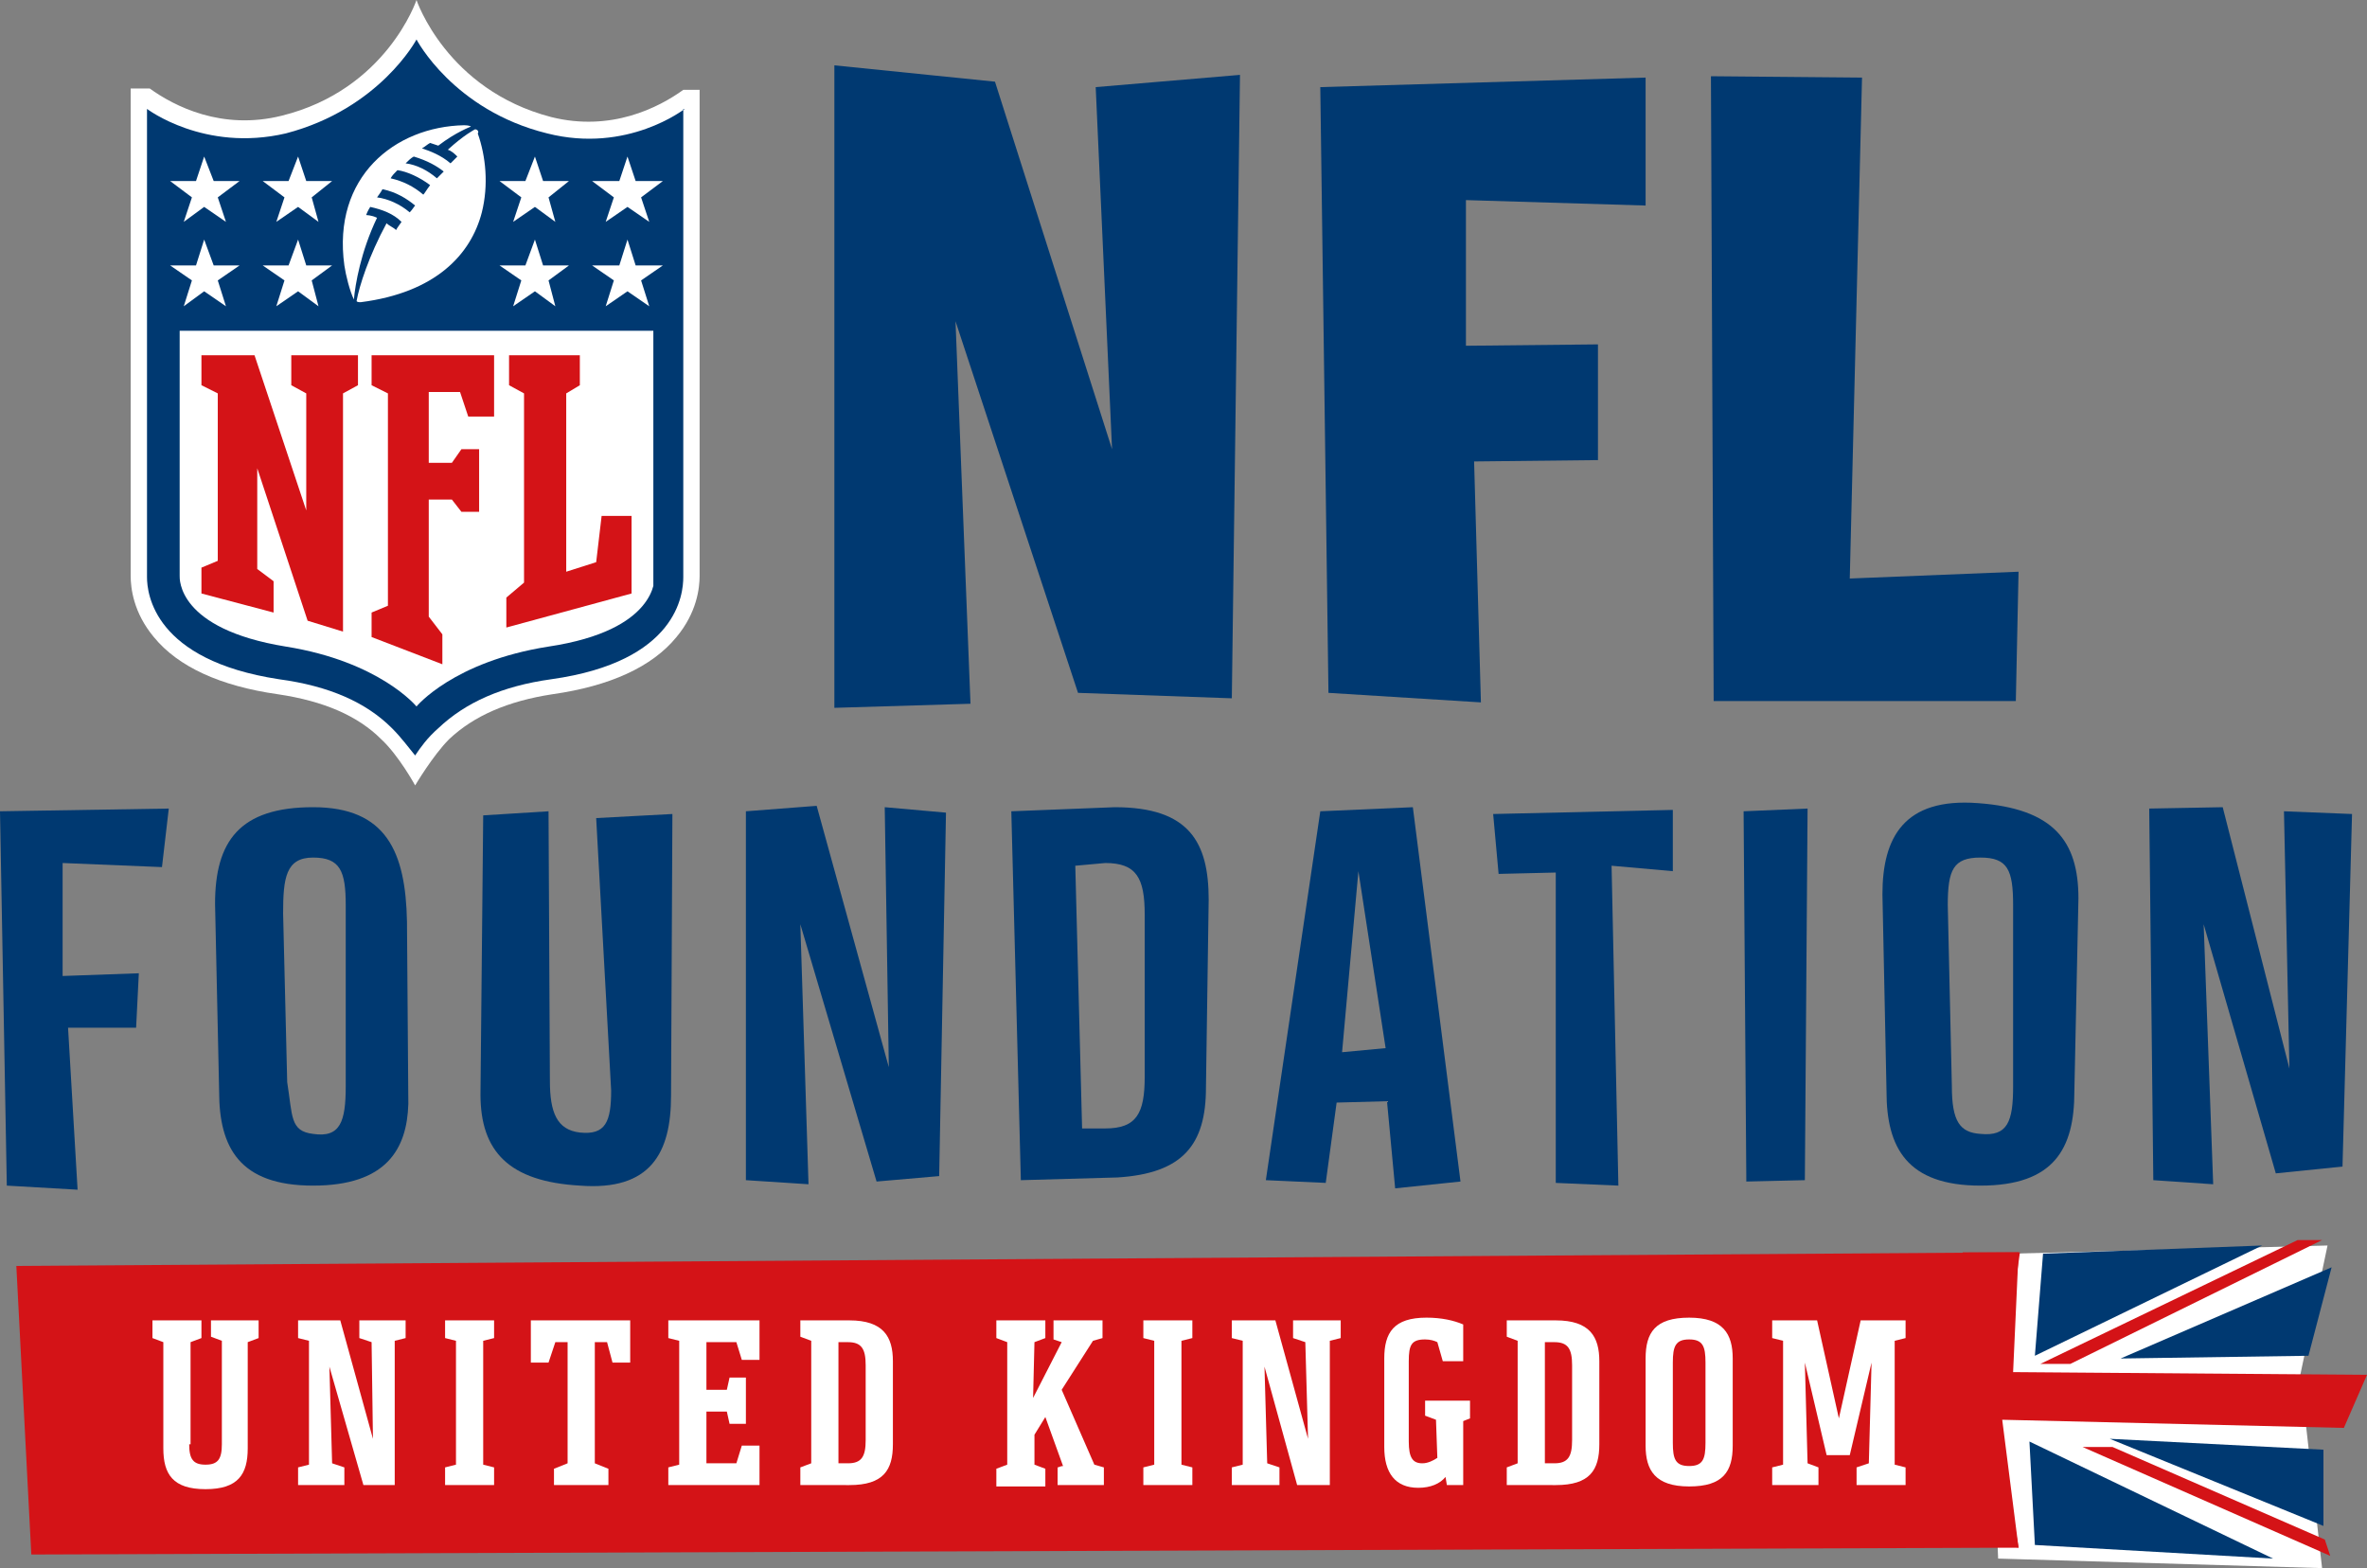
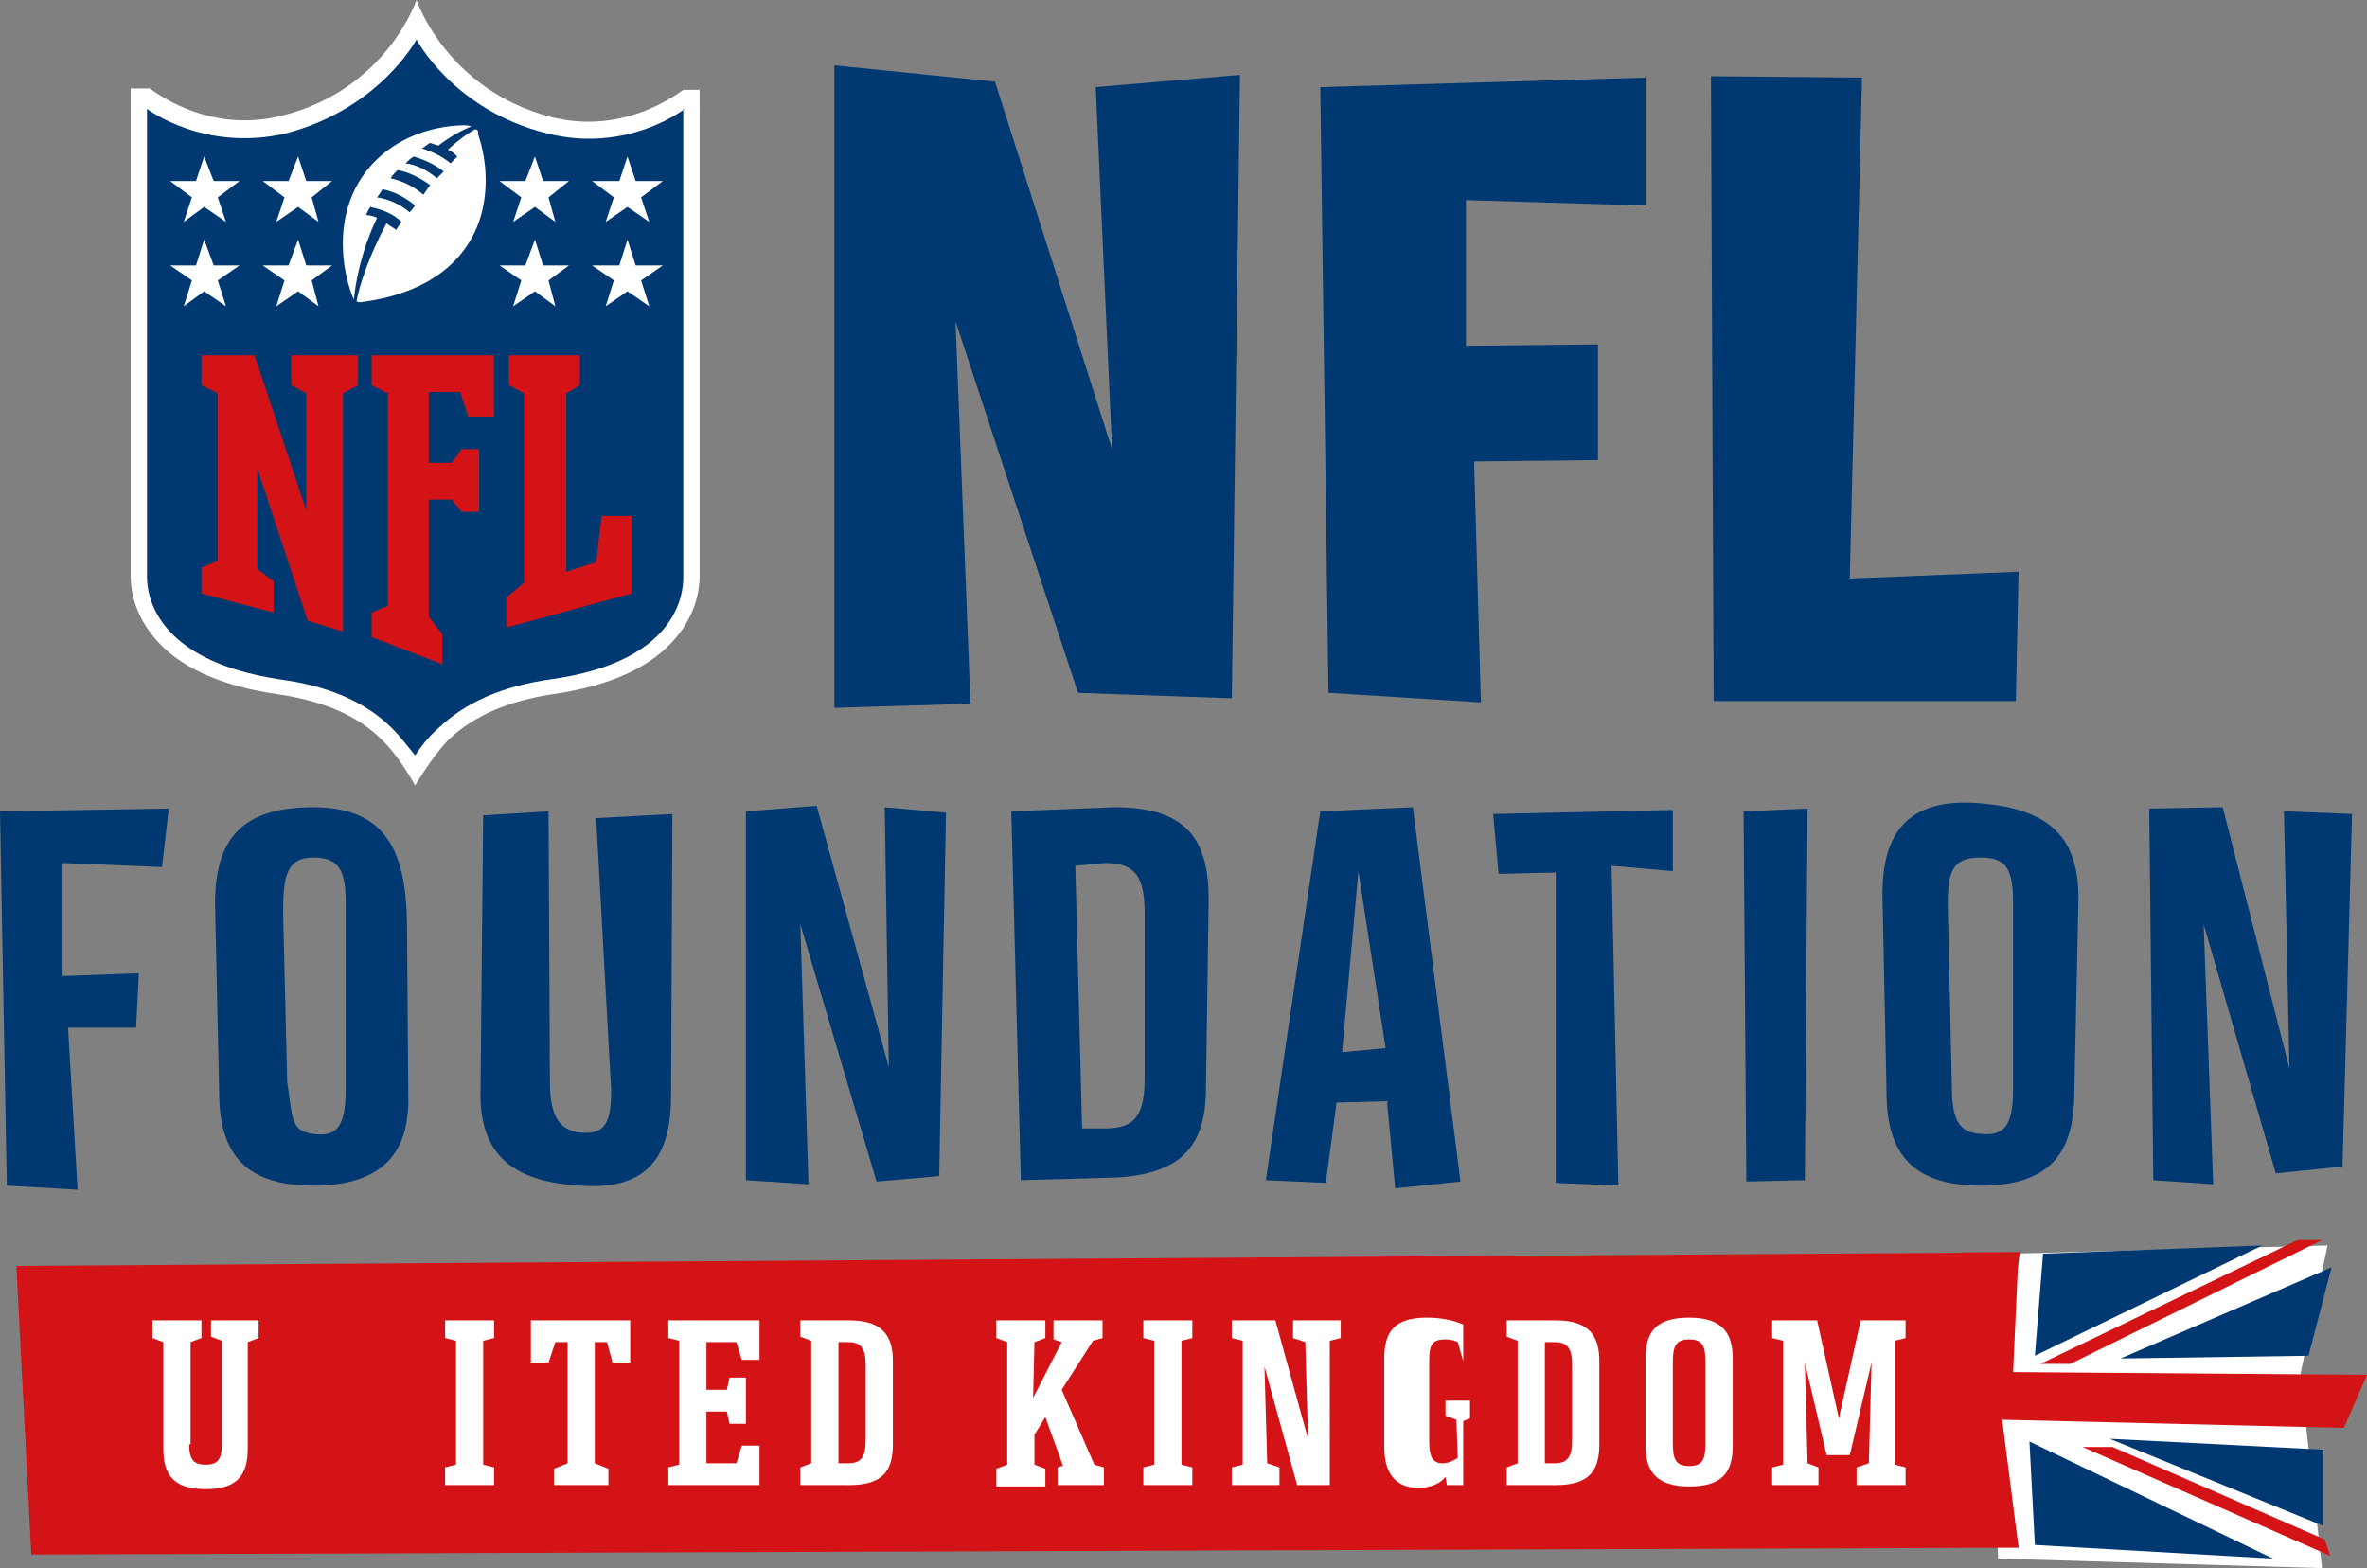
<svg xmlns="http://www.w3.org/2000/svg" xmlns:xlink="http://www.w3.org/1999/xlink" version="1.1" id="Layer_1" x="0px" y="0px" viewBox="0 0 173.9 115.2" style="enable-background:new 0 0 173.9 115.2;" xml:space="preserve">
  <rect x="0" y="0" width="173.9" height="115.2" fill="#808080" stroke="none" />
  <style type="text/css">
	.st0{fill:#FFFFFF;}
	.st1{clip-path:url(#SVGID_00000109717068011851229370000017317787428060006321_);fill:#FFFFFF;}
	.st2{clip-path:url(#SVGID_00000109717068011851229370000017317787428060006321_);fill:#003971;}
	.st3{clip-path:url(#SVGID_00000109717068011851229370000017317787428060006321_);enable-background:new    ;}
	.st4{clip-path:url(#SVGID_00000121261506954893609840000015650420165799623312_);}
	.st5{clip-path:url(#SVGID_00000072997496166556236660000010062266165619950475_);fill:#FFFFFF;}
	.st6{clip-path:url(#SVGID_00000109717068011851229370000017317787428060006321_);fill:#D41317;}
</style>
  <g>
    <polygon class="st0" points="147.7,92.1 146.4,105 146.8,114.5 170.6,115.2 169,101 171,91.5  " />
    <g>
      <defs>
        <rect id="SVGID_1_" width="173.9" height="115.2" />
      </defs>
      <clipPath id="SVGID_00000041280328964190573330000010079460162891358377_">
        <use xlink:href="#SVGID_1_" style="overflow:visible;" />
      </clipPath>
      <path style="clip-path:url(#SVGID_00000041280328964190573330000010079460162891358377_);fill:#FFFFFF;" d="M50.2,6.6    c-1.8,1.3-5.3,3.1-9.7,2C32.8,6.6,30.6,0,30.6,0s-2.2,6.6-9.9,8.5c-4.4,1.1-7.9-0.7-9.7-2H9.6v35.8c0,0.9,0.2,2.7,1.7,4.5    c1.8,2.2,4.9,3.6,9.1,4.2c3.4,0.5,5.9,1.6,7.6,3.3c1.3,1.2,2.5,3.4,2.5,3.4s1.3-2.2,2.5-3.4c1.8-1.7,4.3-2.8,7.6-3.3    c4.2-0.6,7.3-2,9.1-4.2c1.5-1.8,1.7-3.6,1.7-4.5V6.6H50.2z" />
      <path style="clip-path:url(#SVGID_00000041280328964190573330000010079460162891358377_);fill:#003971;" d="M50.3,8    c0,0-4.2,3.3-10.1,1.8c-6.9-1.7-9.6-6.9-9.6-6.9S27.9,8,21,9.8C15,11.2,10.8,8,10.8,8v34.4c0,1.2,0.5,6.1,9.7,7.5    c3.7,0.5,6.4,1.7,8.3,3.6c0.7,0.7,1.2,1.4,1.7,2c0.4-0.6,0.9-1.3,1.7-2c2-1.9,4.7-3.1,8.3-3.6c9.3-1.3,9.7-6.3,9.7-7.5V8z" />
      <g style="clip-path:url(#SVGID_00000041280328964190573330000010079460162891358377_);enable-background:new    ;">
        <g>
          <defs>
            <rect id="SVGID_00000136372411922899710800000010096853093753454233_" x="13.2" y="24.3" width="34.8" height="27.6" />
          </defs>
          <clipPath id="SVGID_00000137106732355237531140000007745738971850082454_">
            <use xlink:href="#SVGID_00000136372411922899710800000010096853093753454233_" style="overflow:visible;" />
          </clipPath>
          <g style="clip-path:url(#SVGID_00000137106732355237531140000007745738971850082454_);">
            <defs>
-               <rect id="SVGID_00000119108322527131247530000007409053138002105507_" x="13.2" y="24.3" width="34.8" height="27.6" />
-             </defs>
+               </defs>
            <clipPath id="SVGID_00000135667431329071513000000002630718122561810085_">
              <use xlink:href="#SVGID_00000119108322527131247530000007409053138002105507_" style="overflow:visible;" />
            </clipPath>
            <path style="clip-path:url(#SVGID_00000135667431329071513000000002630718122561810085_);fill:#FFFFFF;" d="M30.6,51.9       c0,0,2.7-3.3,9.7-4.4c8-1.2,7.8-5,7.8-5.2v-18H13.2v18c0,0.2-0.2,3.9,7.8,5.2C27.9,48.6,30.6,51.9,30.6,51.9" />
          </g>
        </g>
      </g>
      <polygon style="clip-path:url(#SVGID_00000041280328964190573330000010079460162891358377_);fill:#D41317;" points="22.5,37.5     22.5,28.9 21.4,28.3 21.4,26.1 26.3,26.1 26.3,28.3 25.2,28.9 25.2,46.4 22.6,45.6 18.9,34.4 18.9,41.8 20.1,42.7 20.1,45     14.8,43.6 14.8,41.7 16,41.2 16,28.9 14.8,28.3 14.8,26.1 18.7,26.1   " />
      <polygon style="clip-path:url(#SVGID_00000041280328964190573330000010079460162891358377_);fill:#D41317;" points="31.5,45.3     32.5,46.6 32.5,48.8 27.3,46.8 27.3,45 28.5,44.5 28.5,28.9 27.3,28.3 27.3,26.1 36.3,26.1 36.3,30.6 34.4,30.6 33.8,28.8     31.5,28.8 31.5,34 33.2,34 33.9,33 35.2,33 35.2,37.6 33.9,37.6 33.2,36.7 31.5,36.7   " />
      <polygon style="clip-path:url(#SVGID_00000041280328964190573330000010079460162891358377_);fill:#D41317;" points="37.2,46.1     37.2,43.9 38.5,42.8 38.5,28.9 37.4,28.3 37.4,26.1 42.6,26.1 42.6,28.3 41.6,28.9 41.6,42 43.8,41.3 44.2,37.9 46.4,37.9     46.4,43.6   " />
      <polygon style="clip-path:url(#SVGID_00000041280328964190573330000010079460162891358377_);fill:#FFFFFF;" points="14.1,20.6     12.5,19.5 14.4,19.5 15,17.6 15.7,19.5 17.6,19.5 16,20.6 16.6,22.5 15,21.4 13.5,22.5   " />
      <polygon style="clip-path:url(#SVGID_00000041280328964190573330000010079460162891358377_);fill:#FFFFFF;" points="20.9,20.6     19.3,19.5 21.2,19.5 21.9,17.6 22.5,19.5 24.4,19.5 22.9,20.6 23.4,22.5 21.9,21.4 20.3,22.5   " />
      <polygon style="clip-path:url(#SVGID_00000041280328964190573330000010079460162891358377_);fill:#FFFFFF;" points="14.1,14.5     12.5,13.3 14.4,13.3 15,11.5 15.7,13.3 17.6,13.3 16,14.5 16.6,16.3 15,15.2 13.5,16.3   " />
      <polygon style="clip-path:url(#SVGID_00000041280328964190573330000010079460162891358377_);fill:#FFFFFF;" points="20.9,14.5     19.3,13.3 21.2,13.3 21.9,11.5 22.5,13.3 24.4,13.3 22.9,14.5 23.4,16.3 21.9,15.2 20.3,16.3   " />
      <polygon style="clip-path:url(#SVGID_00000041280328964190573330000010079460162891358377_);fill:#FFFFFF;" points="47.7,22.5     46.1,21.4 44.5,22.5 45.1,20.6 43.5,19.5 45.5,19.5 46.1,17.6 46.7,19.5 48.7,19.5 47.1,20.6   " />
      <polygon style="clip-path:url(#SVGID_00000041280328964190573330000010079460162891358377_);fill:#FFFFFF;" points="40.8,22.5     39.3,21.4 37.7,22.5 38.3,20.6 36.7,19.5 38.6,19.5 39.3,17.6 39.9,19.5 41.8,19.5 40.3,20.6   " />
      <polygon style="clip-path:url(#SVGID_00000041280328964190573330000010079460162891358377_);fill:#FFFFFF;" points="47.7,16.3     46.1,15.2 44.5,16.3 45.1,14.5 43.5,13.3 45.5,13.3 46.1,11.5 46.7,13.3 48.7,13.3 47.1,14.5   " />
      <polygon style="clip-path:url(#SVGID_00000041280328964190573330000010079460162891358377_);fill:#FFFFFF;" points="40.8,16.3     39.3,15.2 37.7,16.3 38.3,14.5 36.7,13.3 38.6,13.3 39.3,11.5 39.9,13.3 41.8,13.3 40.3,14.5   " />
      <path style="clip-path:url(#SVGID_00000041280328964190573330000010079460162891358377_);fill:#FFFFFF;" d="M34.9,9.5    c0,0-0.8,0.4-2,1.5c0.3,0.1,0.5,0.3,0.7,0.5c-0.2,0.2-0.3,0.3-0.5,0.5c-0.7-0.6-1.5-0.9-2.1-1.1c0.2-0.1,0.4-0.3,0.6-0.4    c0.3,0.1,0.6,0.2,0.6,0.2c1.3-1,2.4-1.4,2.4-1.4s-0.1-0.1-0.5-0.1c-5.1,0.1-9.7,3.8-8.8,10.3c0.1,0.7,0.4,1.9,0.7,2.5    c0.1-1.1,0.5-3.5,1.7-6c-0.4-0.2-0.8-0.2-0.8-0.2c0.1-0.3,0.3-0.6,0.3-0.6c0.9,0.2,1.7,0.5,2.3,1.1c-0.2,0.3-0.3,0.4-0.4,0.6    c-0.2-0.2-0.5-0.3-0.7-0.5c-1.3,2.4-2,4.6-2.2,5.7c0,0.1,0.2,0.1,0.3,0.1c5.5-0.7,8.1-3.5,8.9-6.6c0.5-2,0.3-4.1-0.3-5.8    C35.2,9.7,35.1,9.5,34.9,9.5 M30.1,15.6c-0.7-0.6-1.6-1-2.4-1.1c0,0,0.3-0.4,0.4-0.6c1,0.2,1.8,0.7,2.4,1.2    C30.4,15.2,30.3,15.4,30.1,15.6 M31.1,14.3c-0.7-0.6-1.5-1-2.4-1.2c0.1-0.2,0.3-0.4,0.5-0.6c0.7,0.1,1.6,0.5,2.4,1.1    C31.3,14,31.2,14.2,31.1,14.3 M32.1,13.1c-0.7-0.6-1.5-1-2.3-1.1c0.2-0.2,0.4-0.4,0.6-0.5c1,0.3,1.7,0.7,2.2,1.1    C32.4,12.8,32.2,13,32.1,13.1" />
      <polygon style="clip-path:url(#SVGID_00000041280328964190573330000010079460162891358377_);fill:#D41317;" points="142.9,99.9     145,113.1 148.3,113.7 147.1,104.3 172.2,104.9 173.9,101 147.9,100.8 148.3,92 144.2,92   " />
      <polygon style="clip-path:url(#SVGID_00000041280328964190573330000010079460162891358377_);fill:#003971;" points="149.5,99.6     150.1,92.1 166.2,91.5   " />
      <polygon style="clip-path:url(#SVGID_00000041280328964190573330000010079460162891358377_);fill:#003971;" points="149.1,105.9     149.5,113.5 167,114.5   " />
      <polygon style="clip-path:url(#SVGID_00000041280328964190573330000010079460162891358377_);fill:#003971;" points="171.3,93.1     169.6,99.6 155.8,99.8   " />
      <polygon style="clip-path:url(#SVGID_00000041280328964190573330000010079460162891358377_);fill:#003971;" points="170.7,112.1     170.7,106.5 155,105.7   " />
      <polygon style="clip-path:url(#SVGID_00000041280328964190573330000010079460162891358377_);fill:#D41317;" points="170.6,91.1     168.8,91.1 149.9,100.2 152.1,100.2   " />
      <polygon style="clip-path:url(#SVGID_00000041280328964190573330000010079460162891358377_);fill:#D41317;" points="155.2,106.3     153,106.3 171.2,114.3 170.8,113.1   " />
      <polygon style="clip-path:url(#SVGID_00000041280328964190573330000010079460162891358377_);fill:#D41317;" points="2.3,114.2     148.3,113.7 146.7,104.3 148.4,92 1.2,93   " />
      <polygon style="clip-path:url(#SVGID_00000041280328964190573330000010079460162891358377_);fill:#003971;" points="12.4,59.4     11.9,63.7 4.6,63.4 4.6,71.7 10.2,71.5 10,75.5 5,75.5 5.7,87.4 0.5,87.1 0,59.6   " />
      <path style="clip-path:url(#SVGID_00000041280328964190573330000010079460162891358377_);fill:#003971;" d="M30,81.1    c-0.1,3.3-1.6,6-7,6c-5.4,0-6.9-2.8-6.9-6.9l-0.3-13.8c0-4.6,1.8-7.1,7.2-7.1c5.4,0,6.8,3.3,6.9,8.4L30,81.1z M21.1,79.5    c0.4,2.5,0.2,3.6,1.9,3.8c2,0.3,2.4-0.9,2.4-3.5V66.5C25.4,64,25,63,23,63c-2,0-2.2,1.5-2.2,4.1L21.1,79.5z" />
      <path style="clip-path:url(#SVGID_00000041280328964190573330000010079460162891358377_);fill:#003971;" d="M35.3,80.4l0.2-20.5    l4.8-0.3l0.1,19.8c0,2.3,0.5,3.6,2.2,3.8c1.9,0.2,2.3-0.8,2.3-3.1l-1.1-20l5.6-0.3l-0.1,20.7c0,4.2-1.5,7-6.7,6.6    C37.4,86.8,35.3,84.6,35.3,80.4" />
      <polygon style="clip-path:url(#SVGID_00000041280328964190573330000010079460162891358377_);fill:#003971;" points="64.4,86.8     58.8,67.9 59.4,87 54.8,86.7 54.8,59.6 60,59.2 65.3,78.4 65,59.3 69.5,59.7 69,86.4   " />
      <path style="clip-path:url(#SVGID_00000041280328964190573330000010079460162891358377_);fill:#003971;" d="M88.6,79.9    c0,4.2-1.7,6.3-6.5,6.6L75,86.7l-0.7-27.1l7.6-0.3c5.5,0,6.9,2.6,6.9,6.8L88.6,79.9z M84.1,67.2c0-2.7-0.6-3.8-2.9-3.8l-2.2,0.2    l0.5,19.3h1.7c2.3,0,2.9-1.1,2.9-3.8V67.2z" />
      <path style="clip-path:url(#SVGID_00000041280328964190573330000010079460162891358377_);fill:#003971;" d="M97.4,86.9L93,86.7    l4-27.1l6.8-0.3l3.5,27.5l-4.8,0.5l-0.6-6.4L98.2,81L97.4,86.9z M98.6,77.3l3.2-0.3l-2-13L98.6,77.3z" />
      <polygon style="clip-path:url(#SVGID_00000041280328964190573330000010079460162891358377_);fill:#003971;" points="114.3,64.1     110.1,64.2 109.7,59.8 122.9,59.5 122.9,64 118.4,63.6 118.9,87.1 114.3,86.9   " />
      <polygon style="clip-path:url(#SVGID_00000041280328964190573330000010079460162891358377_);fill:#003971;" points="128.1,59.6     132.8,59.4 132.6,86.7 128.3,86.8   " />
      <path style="clip-path:url(#SVGID_00000041280328964190573330000010079460162891358377_);fill:#003971;" d="M152.4,80.2    c0,4.2-1.5,6.9-6.9,6.9c-5.4,0-6.9-2.8-6.9-6.9l-0.3-14.5c0-4.2,1.6-7.1,7-6.7c5.6,0.4,7.4,2.8,7.4,7L152.4,80.2z M143.4,79.8    c0,2.6,0.6,3.4,2.1,3.5c2,0.2,2.4-0.9,2.4-3.5V66.5c0-2.6-0.4-3.5-2.4-3.5c-2,0-2.4,0.9-2.4,3.5L143.4,79.8z" />
      <polygon style="clip-path:url(#SVGID_00000041280328964190573330000010079460162891358377_);fill:#003971;" points="167.2,86.2     161.9,67.9 162.6,87 158.2,86.7 157.9,59.4 163.3,59.3 168.2,78.5 167.8,59.6 172.8,59.8 172.1,85.7   " />
      <polygon style="clip-path:url(#SVGID_00000041280328964190573330000010079460162891358377_);fill:#003971;" points="79.2,50.9     70.2,23.6 71.3,51.7 61.3,52 61.3,4.8 73.1,6 81.7,33 80.5,6.4 91.1,5.5 90.5,51.3   " />
      <polygon style="clip-path:url(#SVGID_00000041280328964190573330000010079460162891358377_);fill:#003971;" points="120.9,5.7     120.9,15.1 107.7,14.7 107.7,25.4 117.4,25.3 117.4,33.8 108.3,33.9 108.8,51.6 97.6,50.9 97,6.4   " />
      <polygon style="clip-path:url(#SVGID_00000041280328964190573330000010079460162891358377_);fill:#003971;" points="125.9,51.5     125.7,5.6 136.8,5.7 135.9,42.5 148.3,42 148.1,51.5   " />
      <path style="clip-path:url(#SVGID_00000041280328964190573330000010079460162891358377_);fill:#FFFFFF;" d="M13.9,106.1    c0,1.1,0.3,1.5,1.2,1.5s1.2-0.4,1.2-1.5v-7.6l-0.8-0.3V97H19v1.3l-0.8,0.3v7.8c0,1.9-0.7,3-3.1,3c-2.4,0-3.1-1.1-3.1-3v-7.8    l-0.8-0.3V97h3.6v1.3l-0.8,0.3V106.1z" />
-       <polygon style="clip-path:url(#SVGID_00000041280328964190573330000010079460162891358377_);fill:#FFFFFF;" points="26.7,109.1     24.2,100.4 24.4,107.5 25.3,107.8 25.3,109.1 21.9,109.1 21.9,107.8 22.7,107.6 22.7,98.5 21.9,98.3 21.9,97 25,97 27.4,105.7     27.3,98.6 26.4,98.3 26.4,97 29.8,97 29.8,98.3 29,98.5 29,109.1   " />
      <polygon style="clip-path:url(#SVGID_00000041280328964190573330000010079460162891358377_);fill:#FFFFFF;" points="32.7,109.1     32.7,107.8 33.5,107.6 33.5,98.5 32.7,98.3 32.7,97 36.3,97 36.3,98.3 35.5,98.5 35.5,107.6 36.3,107.8 36.3,109.1   " />
      <polygon style="clip-path:url(#SVGID_00000041280328964190573330000010079460162891358377_);fill:#FFFFFF;" points="41.7,107.5     41.7,98.6 40.8,98.6 40.3,100.1 39,100.1 39,97 46.3,97 46.3,100.1 45,100.1 44.6,98.6 43.7,98.6 43.7,107.5 44.7,107.9     44.7,109.1 40.7,109.1 40.7,107.9   " />
      <polygon style="clip-path:url(#SVGID_00000041280328964190573330000010079460162891358377_);fill:#FFFFFF;" points="51.9,107.5     54.1,107.5 54.5,106.2 55.8,106.2 55.8,109.1 49.1,109.1 49.1,107.8 49.9,107.6 49.9,98.5 49.1,98.3 49.1,97 55.8,97 55.8,99.9     54.5,99.9 54.1,98.6 51.9,98.6 51.9,102.1 53.4,102.1 53.6,101.2 54.8,101.2 54.8,104.6 53.6,104.6 53.4,103.7 51.9,103.7   " />
      <path style="clip-path:url(#SVGID_00000041280328964190573330000010079460162891358377_);fill:#FFFFFF;" d="M58.8,109.1v-1.3    l0.8-0.3v-9l-0.8-0.3V97h3.6c2.5,0,3.2,1.2,3.2,3v6.1c0,1.9-0.7,3-3.2,3H58.8z M61.6,107.5h0.7c1,0,1.3-0.5,1.3-1.7v-5.5    c0-1.2-0.3-1.7-1.3-1.7h-0.7V107.5z" />
      <path style="clip-path:url(#SVGID_00000041280328964190573330000010079460162891358377_);fill:#FFFFFF;" d="M78,102.1l2.4,5.5    l0.7,0.2v1.3h-3.4v-1.3c0.1,0,0.2-0.1,0.4-0.1l-1.3-3.6l-0.8,1.3l0,2.2l0.8,0.3v1.3h-3.6v-1.3l0.8-0.3v-9l-0.8-0.3V97h3.6v1.3    l-0.8,0.3l-0.1,4.1l2.1-4.1l-0.6-0.2V97H81v1.3l-0.7,0.2L78,102.1z" />
      <polygon style="clip-path:url(#SVGID_00000041280328964190573330000010079460162891358377_);fill:#FFFFFF;" points="84,109.1     84,107.8 84.8,107.6 84.8,98.5 84,98.3 84,97 87.6,97 87.6,98.3 86.8,98.5 86.8,107.6 87.6,107.8 87.6,109.1   " />
      <polygon style="clip-path:url(#SVGID_00000041280328964190573330000010079460162891358377_);fill:#FFFFFF;" points="95.3,109.1     92.9,100.4 93.1,107.5 94,107.8 94,109.1 90.5,109.1 90.5,107.8 91.3,107.6 91.3,98.5 90.5,98.3 90.5,97 93.7,97 96.1,105.7     95.9,98.6 95,98.3 95,97 98.5,97 98.5,98.3 97.7,98.5 97.7,109.1   " />
-       <path style="clip-path:url(#SVGID_00000041280328964190573330000010079460162891358377_);fill:#FFFFFF;" d="M104.8,102.9h3.2v1.3    l-0.5,0.2v4.7h-1.2l-0.1-0.6c-0.4,0.5-1.1,0.8-2,0.8c-1.7,0-2.5-1.1-2.5-3v-6.5c0-1.9,0.7-3,3.1-3c1.1,0,2,0.2,2.7,0.5v2.7H106    l-0.4-1.4c-0.2-0.1-0.5-0.2-0.9-0.2c-1,0-1.2,0.4-1.2,1.6v5.9c0,1.2,0.3,1.6,1,1.6c0.4,0,0.8-0.2,1.1-0.4l-0.1-2.8l-0.8-0.3V102.9    z" />
+       <path style="clip-path:url(#SVGID_00000041280328964190573330000010079460162891358377_);fill:#FFFFFF;" d="M104.8,102.9h3.2v1.3    l-0.5,0.2v4.7h-1.2l-0.1-0.6c-0.4,0.5-1.1,0.8-2,0.8c-1.7,0-2.5-1.1-2.5-3v-6.5c0-1.9,0.7-3,3.1-3c1.1,0,2,0.2,2.7,0.5v2.7l-0.4-1.4c-0.2-0.1-0.5-0.2-0.9-0.2c-1,0-1.2,0.4-1.2,1.6v5.9c0,1.2,0.3,1.6,1,1.6c0.4,0,0.8-0.2,1.1-0.4l-0.1-2.8l-0.8-0.3V102.9    z" />
      <path style="clip-path:url(#SVGID_00000041280328964190573330000010079460162891358377_);fill:#FFFFFF;" d="M110.7,109.1v-1.3    l0.8-0.3v-9l-0.8-0.3V97h3.6c2.5,0,3.2,1.2,3.2,3v6.1c0,1.9-0.7,3-3.2,3H110.7z M113.5,107.5h0.7c1,0,1.3-0.5,1.3-1.7v-5.5    c0-1.2-0.3-1.7-1.3-1.7h-0.7V107.5z" />
      <path style="clip-path:url(#SVGID_00000041280328964190573330000010079460162891358377_);fill:#FFFFFF;" d="M120.9,99.8    c0-1.9,0.7-3,3.2-3c2.5,0,3.2,1.2,3.2,3v6.4c0,1.9-0.7,3-3.2,3c-2.5,0-3.2-1.2-3.2-3V99.8z M125.3,100.1c0-1.2-0.2-1.7-1.2-1.7    c-1,0-1.2,0.5-1.2,1.7v5.9c0,1.2,0.2,1.7,1.2,1.7c1,0,1.2-0.5,1.2-1.7V100.1z" />
      <polygon style="clip-path:url(#SVGID_00000041280328964190573330000010079460162891358377_);fill:#FFFFFF;" points="135.1,104.2     136.7,97 140,97 140,98.3 139.2,98.5 139.2,107.6 140,107.8 140,109.1 136.4,109.1 136.4,107.8 137.3,107.5 137.5,100.1     135.9,106.9 134.2,106.9 132.6,100.1 132.8,107.5 133.6,107.8 133.6,109.1 130.2,109.1 130.2,107.8 131,107.6 131,98.5     130.2,98.3 130.2,97 133.5,97   " />
    </g>
  </g>
</svg>